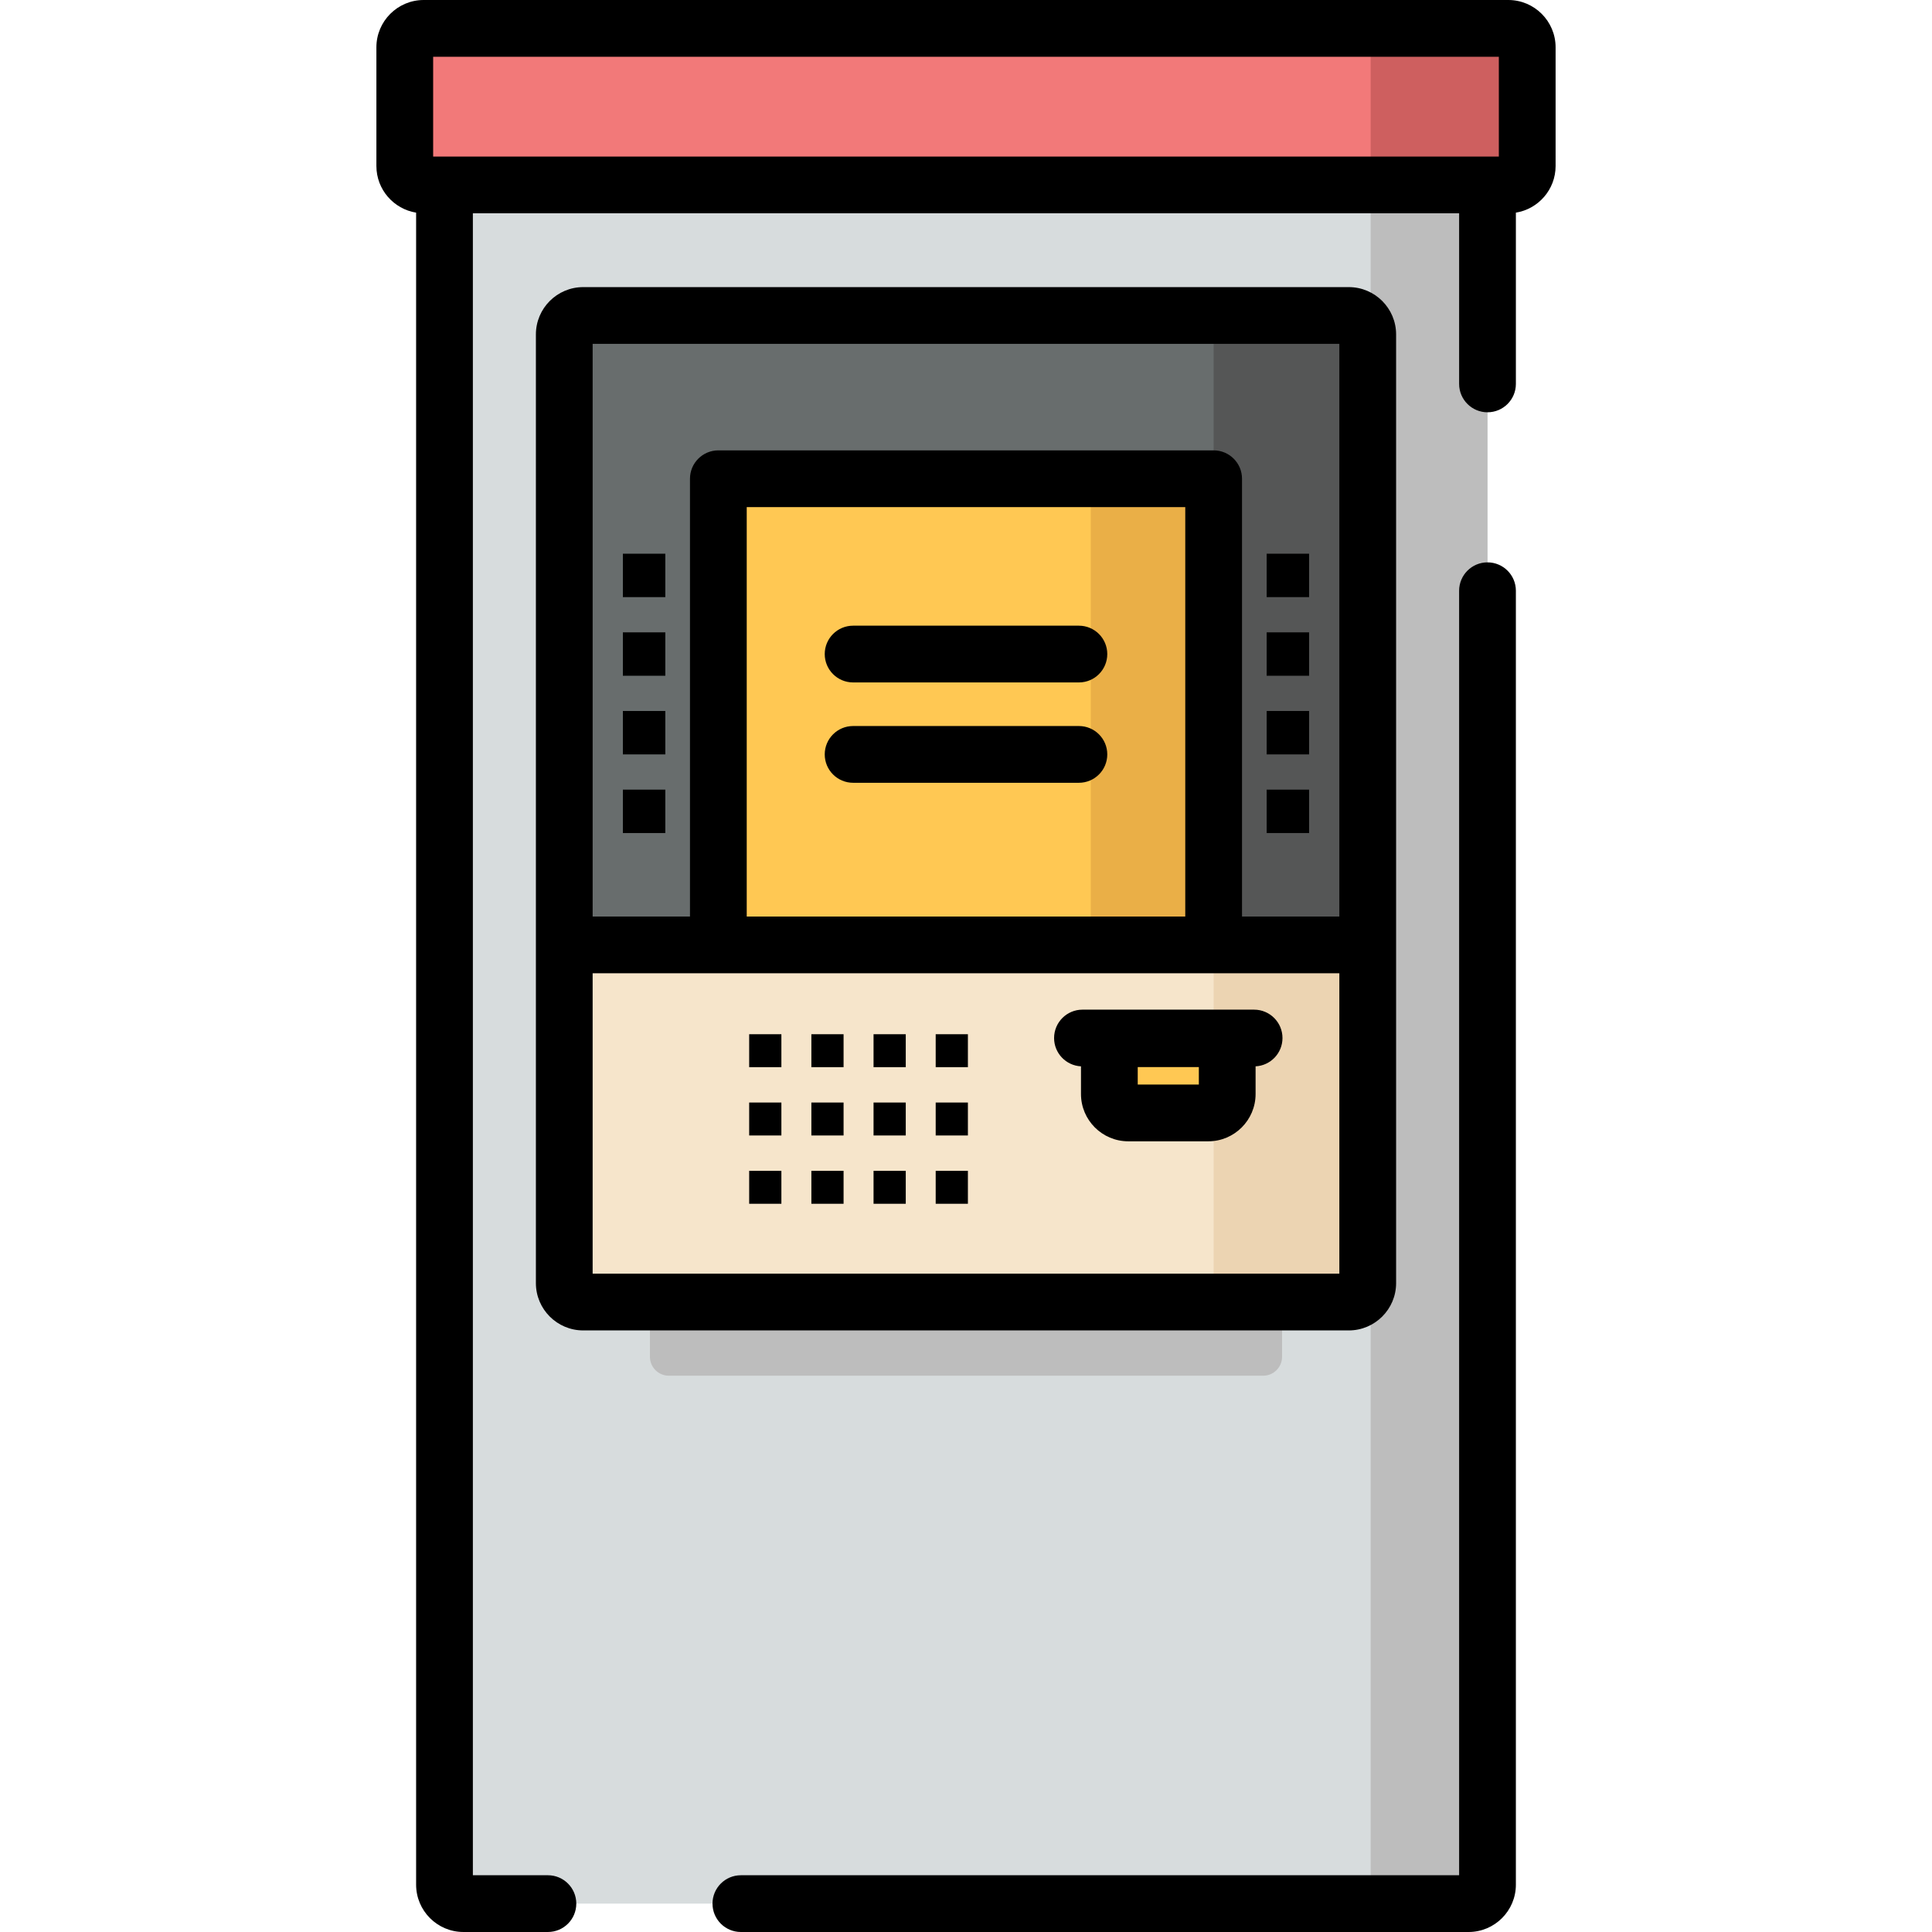
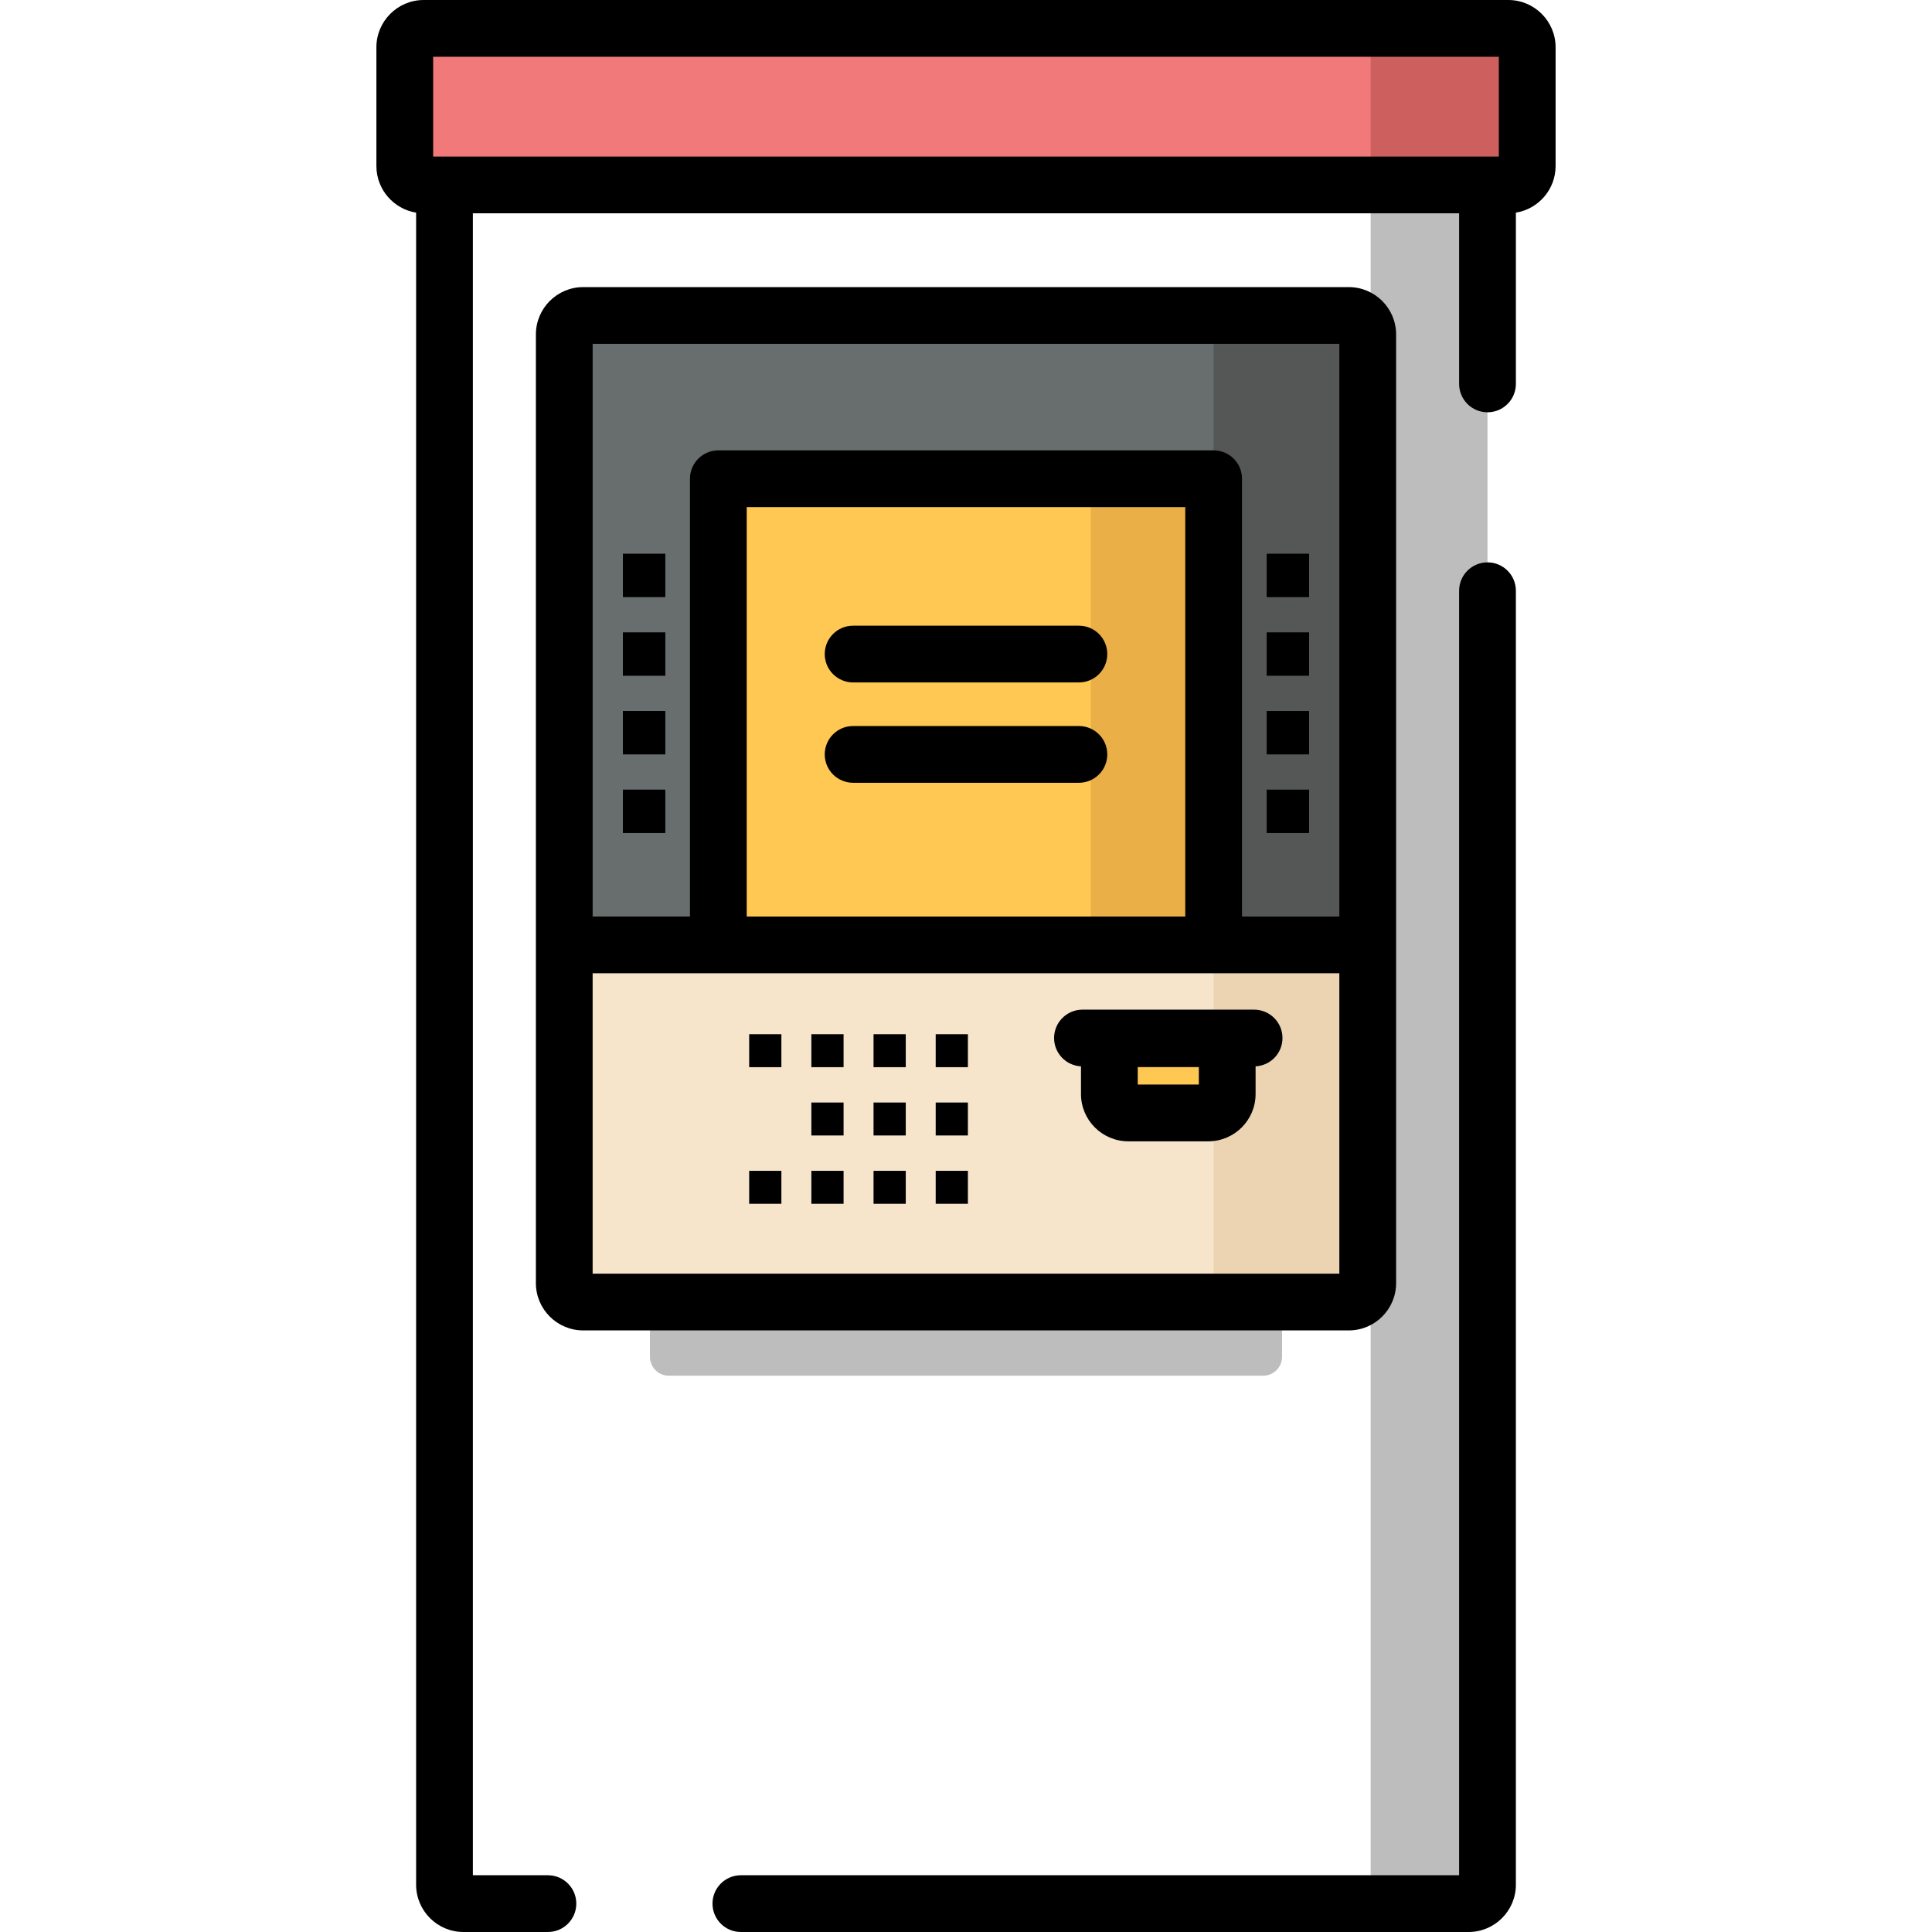
<svg xmlns="http://www.w3.org/2000/svg" version="1.1" id="Capa_1" x="0px" y="0px" viewBox="0 0 512 512" style="enable-background:new 0 0 512 512;" xml:space="preserve">
-   <path style="fill:#D7DCDD;" d="M389.19,504.48H122.808c-2.769,0-5.013-2.245-5.013-5.013V49.011h276.408v450.456  C394.203,502.235,391.959,504.48,389.19,504.48z" />
  <path style="fill:#686D6D;" d="M362.461,250.41H149.537V88.621c0-2.769,2.245-5.013,5.013-5.013h202.897  c2.769,0,5.013,2.245,5.013,5.013L362.461,250.41L362.461,250.41z" />
  <path style="fill:#555656;" d="M362.461,250.41h-40.834V83.608h35.82c2.769,0,5.013,2.245,5.013,5.013L362.461,250.41  L362.461,250.41z" />
  <rect x="190.369" y="126.87" style="fill:#FFC853;" width="131.26" height="123.54" />
  <rect x="289.07" y="126.87" style="fill:#EAAF47;" width="32.56" height="123.54" />
  <path style="fill:#F6E5CB;" d="M357.448,345.055H154.55c-2.769,0-5.013-2.245-5.013-5.013V250.41h212.924v89.631  C362.461,342.81,360.216,345.055,357.448,345.055z" />
  <path style="fill:#ECD4B2;" d="M357.448,345.055h-35.82V250.41h40.834v89.631C362.461,342.81,360.216,345.055,357.448,345.055z" />
  <path style="fill:#BDBDBD;" d="M389.19,504.48h-25.95V49.011h30.964v450.456C394.203,502.235,391.959,504.48,389.19,504.48z" />
  <path style="fill:#F27979;" d="M399.717,49.011H112.281c-2.769,0-5.013-2.245-5.013-5.013V12.533c0-2.769,2.245-5.013,5.013-5.013  h287.435c2.769,0,5.013,2.245,5.013,5.013v31.464C404.73,46.766,402.485,49.011,399.717,49.011z" />
  <path style="fill:#CE5F5F;" d="M399.717,49.011H363.24V7.52h36.477c2.769,0,5.013,2.245,5.013,5.013v31.464  C404.73,46.766,402.485,49.011,399.717,49.011z" />
  <path style="fill:#FFC853;" d="M320.211,294.94h-21.207c-2.769,0-5.013-2.245-5.013-5.013v-14.661h31.234v14.661  C325.226,292.695,322.98,294.94,320.211,294.94z" />
  <path style="fill:#BDBDBD;" d="M334.747,364.575H177.251c-2.769,0-5.013-2.245-5.013-5.013v-14.506h167.523v14.506  C339.761,362.33,337.516,364.575,334.747,364.575z" />
  <rect x="198.539" y="274.08" width="8.536" height="8.733" />
-   <rect x="198.539" y="292.18" width="8.536" height="8.733" />
  <rect x="198.539" y="310.28" width="8.536" height="8.733" />
  <rect x="215.02" y="274.08" width="8.536" height="8.733" />
  <rect x="215.02" y="292.18" width="8.536" height="8.733" />
  <rect x="215.02" y="310.28" width="8.536" height="8.733" />
  <rect x="231.499" y="274.08" width="8.536" height="8.733" />
  <rect x="231.499" y="292.18" width="8.536" height="8.733" />
  <rect x="231.499" y="310.28" width="8.536" height="8.733" />
  <rect x="247.969" y="274.08" width="8.536" height="8.733" />
  <rect x="247.969" y="292.18" width="8.536" height="8.733" />
  <rect x="247.969" y="310.28" width="8.536" height="8.733" />
  <rect x="335.68" y="146.74" width="11.245" height="11.504" />
  <rect x="335.68" y="167.58" width="11.245" height="11.504" />
  <rect x="335.68" y="188.42" width="11.245" height="11.504" />
  <rect x="335.68" y="209.26" width="11.245" height="11.504" />
  <rect x="165.07" y="146.74" width="11.245" height="11.504" />
  <rect x="165.07" y="167.58" width="11.245" height="11.504" />
  <rect x="165.07" y="188.42" width="11.245" height="11.504" />
  <rect x="165.07" y="209.26" width="11.245" height="11.504" />
  <path d="M285.919,180.853h-59.837c-4.154,0-7.52-3.367-7.52-7.52s3.366-7.52,7.52-7.52h59.837c4.154,0,7.52,3.367,7.52,7.52  S290.071,180.853,285.919,180.853z" />
  <path d="M285.919,207.445h-59.837c-4.154,0-7.52-3.367-7.52-7.52s3.366-7.52,7.52-7.52h59.837c4.154,0,7.52,3.367,7.52,7.52  S290.071,207.445,285.919,207.445z" />
  <path d="M394.203,149.032c-4.154,0-7.52,3.367-7.52,7.52V496.96H196.34c-4.154,0-7.52,3.367-7.52,7.52s3.366,7.52,7.52,7.52h192.85  c6.911,0,12.533-5.622,12.533-12.533V156.552C401.724,152.399,398.357,149.032,394.203,149.032z" />
  <path d="M399.716,0H112.282c-6.911,0-12.533,5.622-12.533,12.533v31.464c0,6.226,4.568,11.392,10.526,12.357v443.112  c0,6.911,5.622,12.533,12.533,12.533h22.396c4.154,0,7.52-3.367,7.52-7.52s-3.366-7.52-7.52-7.52h-19.889V56.531h261.369v45.209  c0,4.153,3.366,7.52,7.52,7.52s7.52-3.367,7.52-7.52V56.354c5.958-0.965,10.526-6.131,10.526-12.357V12.533  C412.25,5.622,406.628,0,399.716,0z M117.795,41.491h-3.006V15.04h282.421v26.45h-3.006L117.795,41.491L117.795,41.491z" />
  <path d="M279.344,275.09c0,4.021,3.157,7.295,7.127,7.5v7.336c0,6.911,5.622,12.533,12.533,12.533h21.207  c6.911,0,12.533-5.622,12.533-12.533v-7.336c3.97-0.206,7.127-3.48,7.127-7.5c0-4.153-3.366-7.52-7.52-7.52h-45.488  C282.711,267.57,279.344,270.937,279.344,275.09z M317.706,287.42h-16.194v-4.634h16.194V287.42z" />
  <path d="M369.982,340.041V250.41V88.621c0-6.911-5.622-12.533-12.533-12.533H154.551c-6.911,0-12.533,5.622-12.533,12.533V250.41  v89.632c0,6.911,5.622,12.533,12.533,12.533h202.896C364.359,352.575,369.982,346.952,369.982,340.041z M157.057,91.128H354.94  V242.89h-25.793V126.872c0-4.153-3.366-7.52-7.52-7.52H190.371c-4.154,0-7.52,3.367-7.52,7.52V242.89h-25.793L157.057,91.128  L157.057,91.128z M314.107,242.89H197.891V134.392h116.216V242.89z M354.941,337.535H157.057V257.93h33.313h131.256h33.313v79.605  H354.941z" />
  <g>
</g>
  <g>
</g>
  <g>
</g>
  <g>
</g>
  <g>
</g>
  <g>
</g>
  <g>
</g>
  <g>
</g>
  <g>
</g>
  <g>
</g>
  <g>
</g>
  <g>
</g>
  <g>
</g>
  <g>
</g>
  <g>
</g>
</svg>